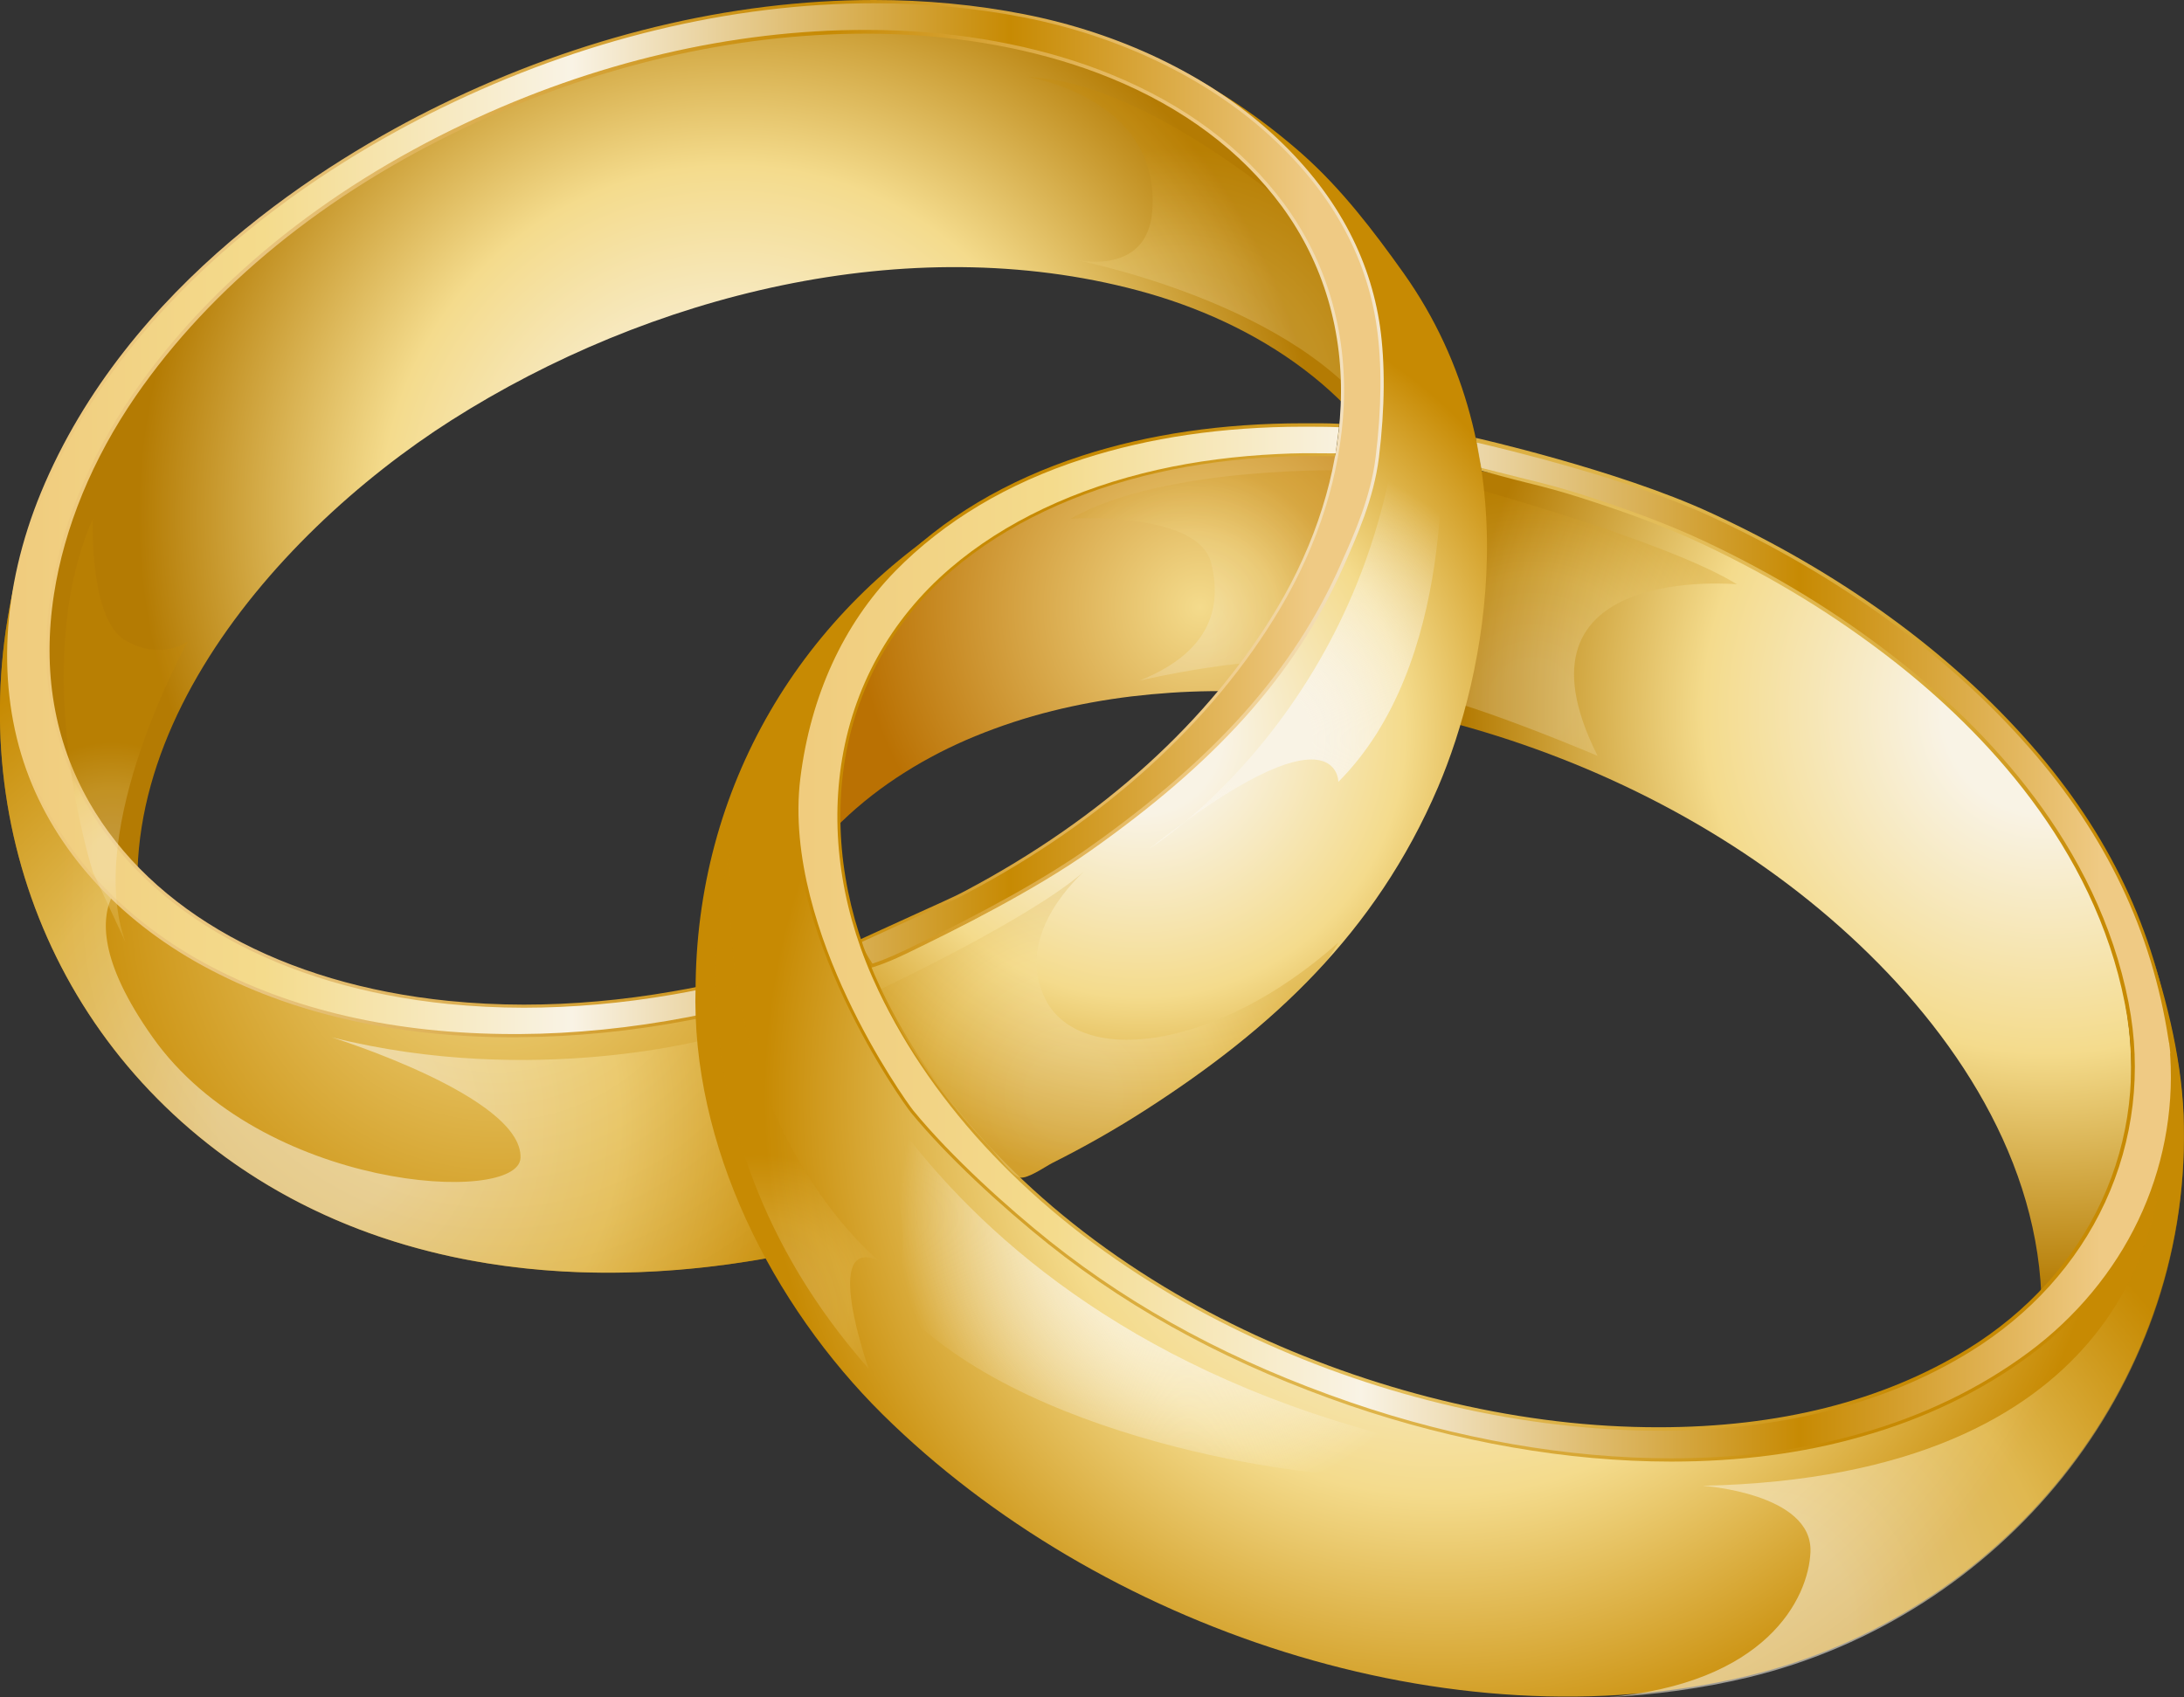
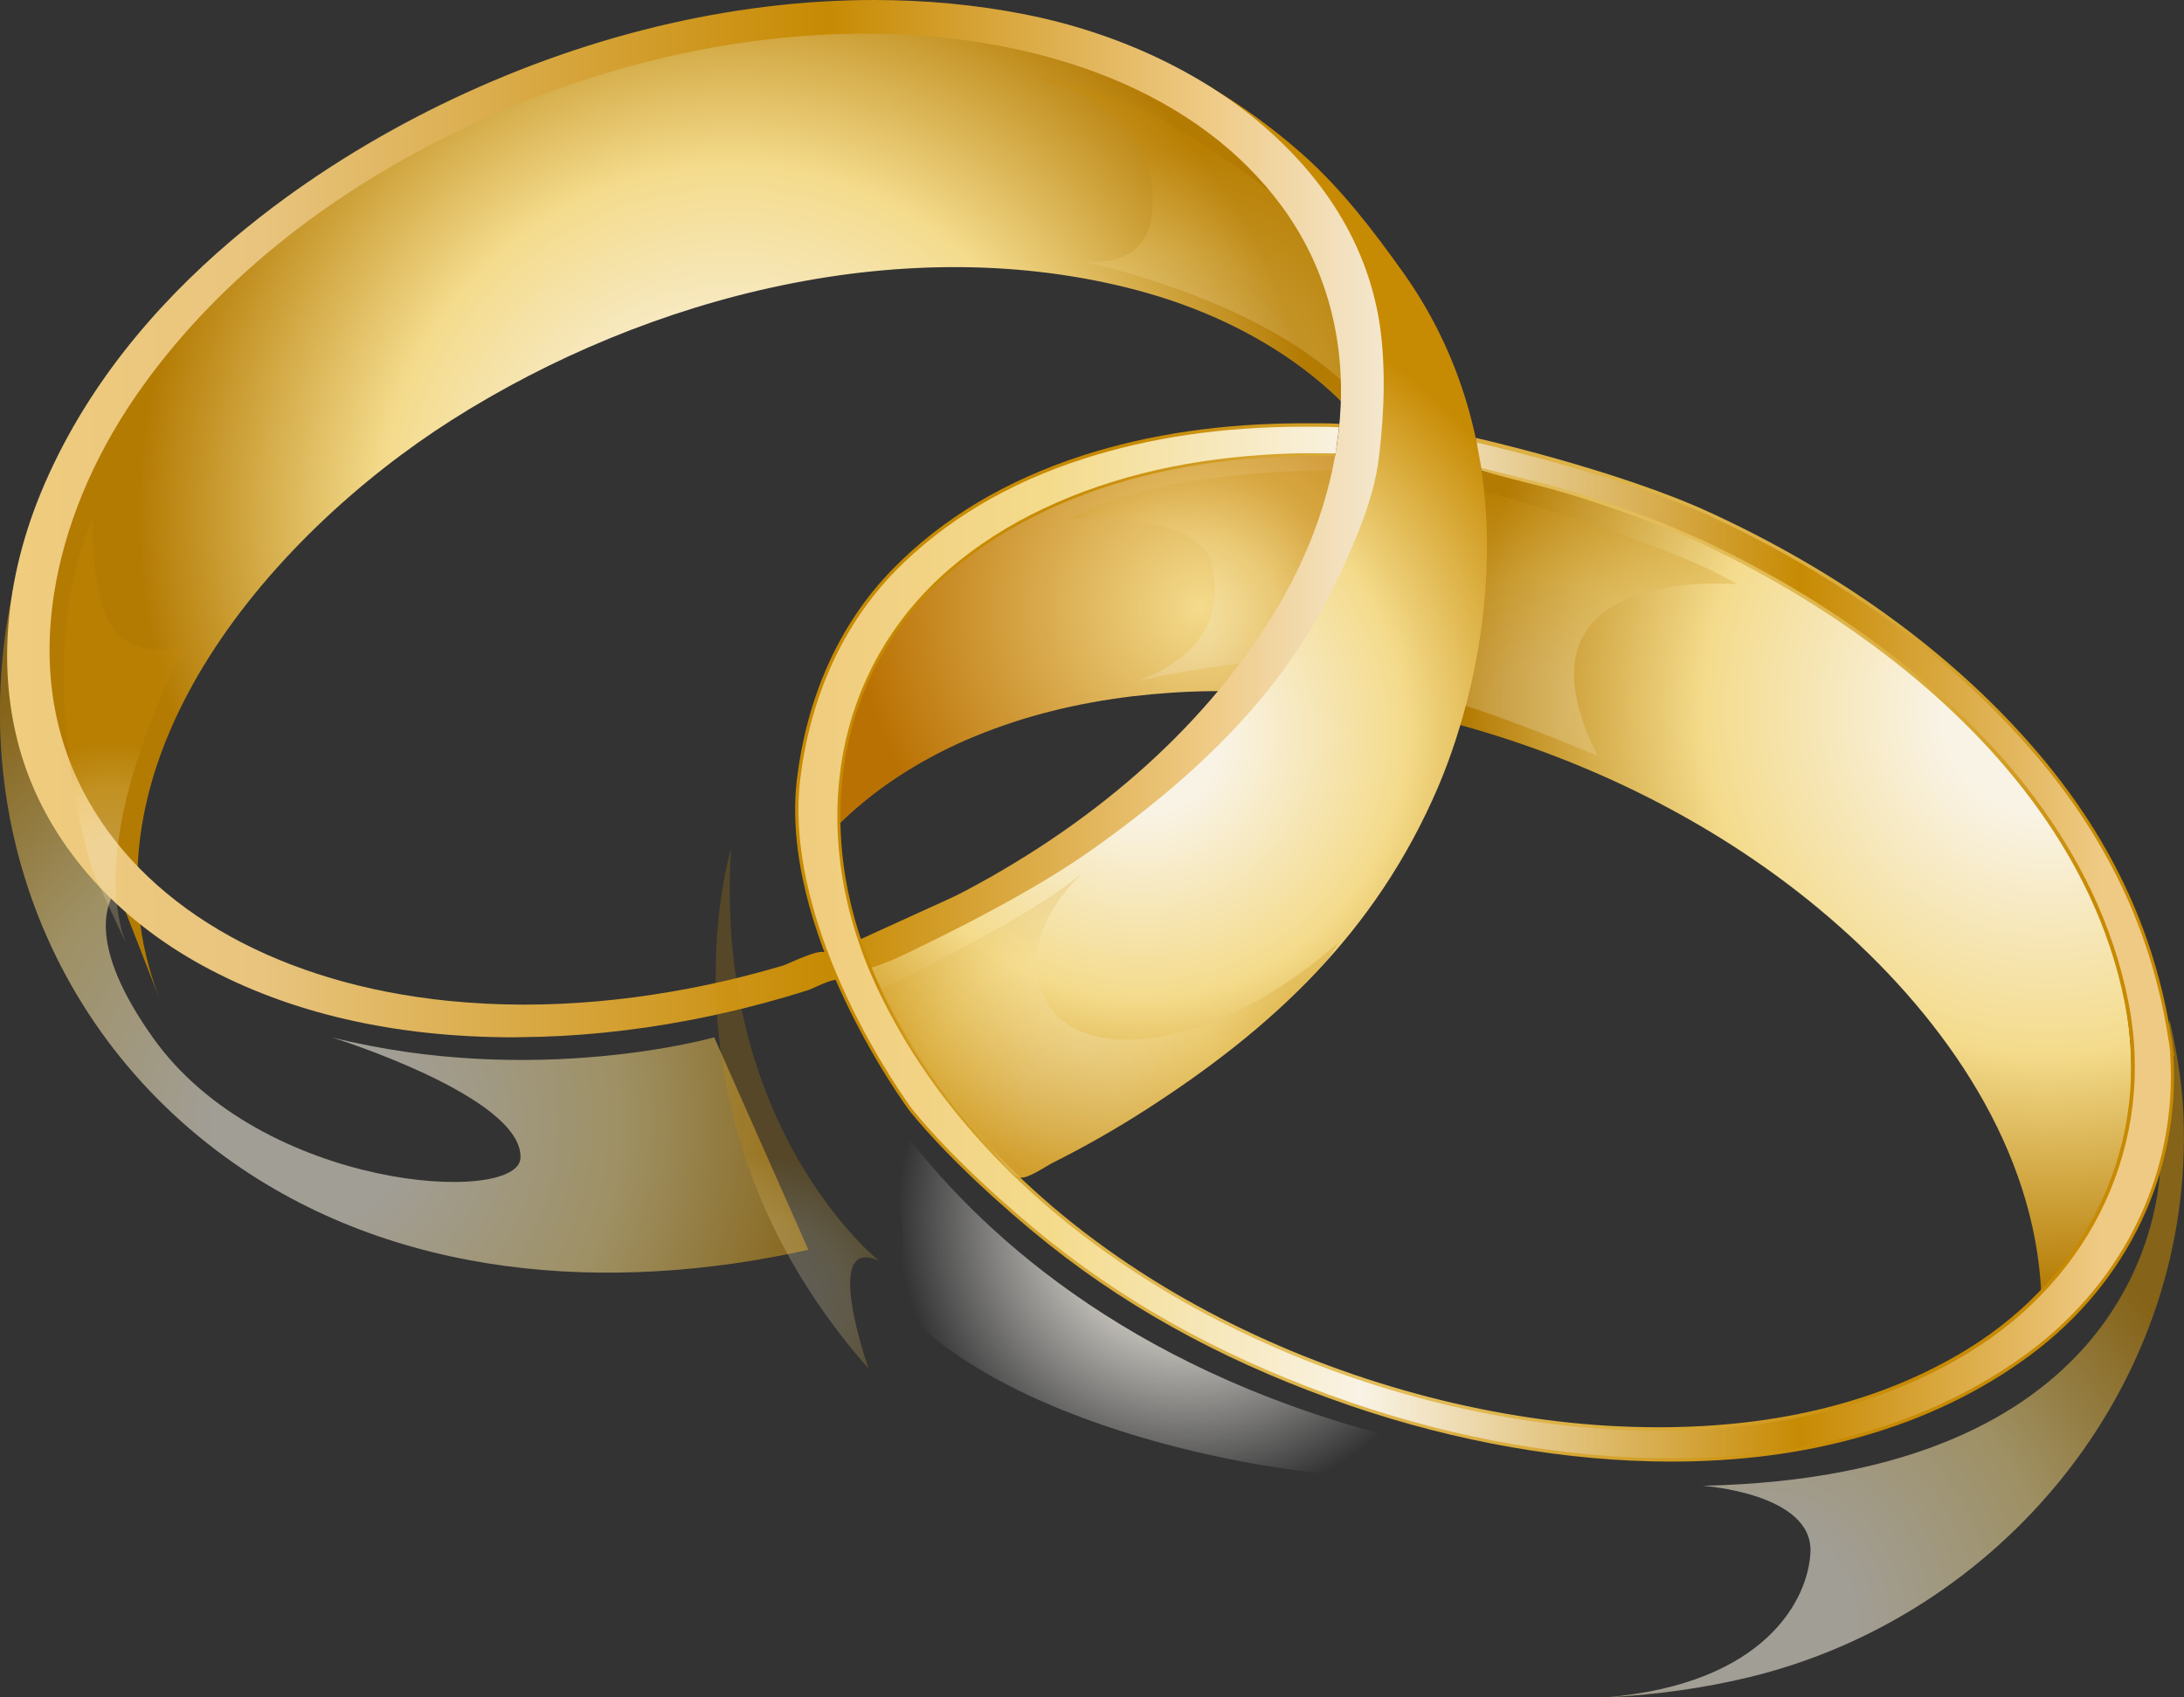
<svg xmlns="http://www.w3.org/2000/svg" version="1.0" id="レイヤー_1" x="0px" y="0px" viewBox="0 0 1336 1038.4" enable-background="new 0 0 1336 1038.4" xml:space="preserve">
  <rect x="0" y="0" width="1336" height="1038.4" fill="#333333" stroke="none" />
  <g>
    <radialGradient id="SVGID_1_" cx="447.213" cy="315.296" r="362.591" gradientUnits="userSpaceOnUse">
      <stop offset="0.18" style="stop-color:#F9F3E5" />
      <stop offset="0.59" style="stop-color:#F4DB8C" />
      <stop offset="1" style="stop-color:#B47B03" />
    </radialGradient>
    <path fill="url(#SVGID_1_)" d="M865.8,313.6c-18.1-46.7-36.1-93.5-54.4-140.1C768.7,63.9,648.8,21.2,539.1,19.2   C409.2,16.9,276.8,63.9,175,144.2C81.6,217.9-4.9,342.9,41.5,466.4c18.2,48.5,37.5,96.7,56.2,145   c-55.1-142.1,66.9-283.3,178.5-354.3c120.7-76.7,279-117,419.8-79.4C768.5,197,837.5,241.5,865.8,313.6z" />
    <radialGradient id="SVGID_2_" cx="720.96" cy="245.176" r="155.623" gradientUnits="userSpaceOnUse">
      <stop offset="0.18" style="stop-color:#F9F3E5" />
      <stop offset="0.59" style="stop-color:#F4DB8C" />
      <stop offset="1" style="stop-color:#C78A03" />
    </radialGradient>
    <path opacity="0.23" fill="url(#SVGID_2_)" d="M818.7,152.4c0,0-107.8-102.5-189.8-105.2c0,0,80.6,12.5,76,81.2   c-2.8,42.7-50,30-50,30S797,184.8,845.5,262.1c48.4,77.3-1.1-5.1-1.1-5.1L818.7,152.4z" />
    <radialGradient id="SVGID_3_" cx="734" cy="371.513" r="209.281" gradientUnits="userSpaceOnUse">
      <stop offset="0" style="stop-color:#F4DB8C" />
      <stop offset="1" style="stop-color:#BA7103" />
    </radialGradient>
    <path fill="url(#SVGID_3_)" d="M514.8,502.8c11.9-11.5,25-21.6,39-30.4c13.5-8.5,27.8-15.8,42.6-21.9c15.4-6.3,31.2-11.5,47.3-15.5   c16-4,32.2-6.9,48.5-8.9c16-1.9,32.1-3,48.2-3.2c2.1,0,4.1,0,6.2,0c37.5-44.8,63.1-94.3,72.1-144.7c-28.9-0.9-57.9,0.6-86.5,5.2   c-28,4.5-55.5,12-81.6,22.9c-25.6,10.7-49.9,25.2-70.9,43.4c-20.9,18.2-38.5,40.5-50.3,65.6c-11.8,25-17.7,52.3-17.9,79.9   c0,3.5,0,7,0.2,10.5C512.8,504.8,513.8,503.8,514.8,502.8C515.2,502.4,514,503.6,514.8,502.8z" />
    <radialGradient id="SVGID_4_" cx="721.474" cy="390.447" r="109.635" gradientUnits="userSpaceOnUse">
      <stop offset="0.18" style="stop-color:#F9F3E5" />
      <stop offset="0.59" style="stop-color:#F4DB8C" />
      <stop offset="1" style="stop-color:#C78A03" />
    </radialGradient>
    <path opacity="0.23" fill="url(#SVGID_4_)" d="M826.9,287.8c0,0-114-3.5-172,29.6c0,0,78-4.9,86,27.1s-5.5,56.7-44,72   c0,0,76-18,110-10L826.9,287.8z" />
    <radialGradient id="SVGID_5_" cx="1252.51" cy="434.198" r="356.418" gradientUnits="userSpaceOnUse">
      <stop offset="0.18" style="stop-color:#F9F3E5" />
      <stop offset="0.59" style="stop-color:#F4DB8C" />
      <stop offset="1" style="stop-color:#B47B03" />
    </radialGradient>
    <path fill="url(#SVGID_5_)" d="M912.8,289.5c-2.9-0.6-5.8-1.2-8.7-1.7c8.4,51.8,2.8,105.3-12,155.5   c85.1,23.3,167.5,65.1,233.5,123.9c64.5,57.3,119.3,135.8,123.1,224.6c76-76.7,66.7-189.9,13.1-276.2   c-52.2-84.2-136.8-147.1-226.4-186.7C996.7,311.7,950.5,297.2,912.8,289.5C909.9,288.9,913.2,289.5,912.8,289.5z" />
    <radialGradient id="SVGID_6_" cx="937.44" cy="428.933" r="130.725" gradientUnits="userSpaceOnUse">
      <stop offset="0.18" style="stop-color:#F9F3E5" />
      <stop offset="0.59" style="stop-color:#F4DB8C" />
      <stop offset="1" style="stop-color:#C78A03" />
    </radialGradient>
    <path opacity="0.23" fill="url(#SVGID_6_)" d="M892.1,296c0,0,126.9,34.5,170.4,61.5c0,0-144.9-13.5-85.2,105   c0,0-84.3-36-118.8-40.5L892.1,296z" />
    <radialGradient id="SVGID_7_" cx="303.428" cy="552.027" r="267.81" gradientUnits="userSpaceOnUse">
      <stop offset="0" style="stop-color:#F4DB8C" />
      <stop offset="1" style="stop-color:#C78A03" />
    </radialGradient>
-     <path fill="url(#SVGID_7_)" d="M511.9,598.6c-113.1,39.6-248.5,52.2-359.3,4.3C37.9,553.4-19.9,443.7,17.6,325.4   c-45.9,141.5-1.1,294.5,120.7,382.9c135.4,98.2,321.4,82.8,468.5,20.4C567.7,691.7,533.7,648.1,511.9,598.6c1.5-0.5,6.2,20,9,20.6   C520.4,619.1,503,578.5,511.9,598.6c-4.1,1.4,6.1,21.6,7.8,21C521.2,619.1,509.6,593.4,511.9,598.6   C506.1,600.7,532.3,645,511.9,598.6z" />
    <radialGradient id="SVGID_8_" cx="191.486" cy="687.221" r="319.74" gradientUnits="userSpaceOnUse">
      <stop offset="0.18" style="stop-color:#F9F3E5" />
      <stop offset="0.59" style="stop-color:#F4DB8C" />
      <stop offset="1" style="stop-color:#C78A03" />
    </radialGradient>
    <path opacity="0.56" fill="url(#SVGID_8_)" d="M17.6,325.4c-45.9,141.5-1.1,294.5,120.7,382.9c102.6,74.4,234.4,83.6,356.2,56.4   l-57.6-130c0,0-109.5,31.2-234,0c0,0,117,36.3,115.5,73.8c-1.2,29.1-158.5,20.2-225-73.8c-33.3-47-31.7-73.5-24.2-87.5   C12.7,490.2-9.2,410,17.6,325.4z" />
    <radialGradient id="SVGID_9_" cx="698.009" cy="448.857" r="273.67" gradientUnits="userSpaceOnUse">
      <stop offset="0.18" style="stop-color:#F9F3E5" />
      <stop offset="0.59" style="stop-color:#F4DB8C" />
      <stop offset="1" style="stop-color:#C78A03" />
    </radialGradient>
    <path fill="url(#SVGID_9_)" d="M858.6,167.1c-18.5-26-37.9-51.4-61.7-72.6c-11.3-10-23.2-19.3-35.6-27.9c-6.5-4.5-13.2-8.7-20-12.9   c-4-2.5-14.7-8.5-14.7-8.5s92.1,70.9,109.7,126.2c15.5,48.6,10.7,101.5-6.4,149c-30.5,84.9-97.3,153.8-170.9,204   c-40.3,27.5-82.6,49.8-127.6,67.2c17.2,41.4,43.6,78.6,74.4,110.9c3.5,3.6,13,17,18.1,18c4.8,0.9,15.5-6.7,19.8-8.9   c19.8-9.9,39.1-20.9,57.7-32.9c76.1-49,139.9-107.4,178.3-197.1C908.7,413.7,937.4,278.1,858.6,167.1z" />
    <linearGradient id="SVGID_10_" gradientUnits="userSpaceOnUse" x1="4.308" y1="317.355" x2="846.418" y2="317.355">
      <stop offset="5.618000e-03" style="stop-color:#F0CC7E" />
      <stop offset="0.185" style="stop-color:#E8C47E" />
      <stop offset="0.596" style="stop-color:#C78A03" />
      <stop offset="0.793" style="stop-color:#E3B75E" />
      <stop offset="0.871" style="stop-color:#EFCA84" />
      <stop offset="1" style="stop-color:#F4E7CF" />
    </linearGradient>
    <path fill="url(#SVGID_10_)" d="M314.4,634.7c-73.2,0-137.3-14.8-190.5-43.9c-52-28.4-90.3-71-107.8-119.8   c-18.3-51-15.1-111.2,8.9-169.5C78,173.2,200.6,97.9,269,64.4C355,22.3,446.9,0,534.7,0c31.4,0,62.3,2.9,91.8,8.7   c58.2,11.4,111.7,36.9,150.5,72c40.8,36.8,61.2,77.8,67.2,119.2c3.1,21.9,3.1,49.3-0.7,80.1c-3.1,25.2-13.6,48.4-21.6,66.5   c-30.2,67.9-79.4,120.7-154.5,173.8c-34.7,24.6-82.8,48.6-112.6,63c-15.2,7.3-22,8.8-22,8.8s-7.4-11.5-7.4-12.9   c0-1.2,0-1.9-0.1-2.4c-0.1-1.3,0.2-1.9,1.5-2.3c0.5-0.2,15.4-7,35.5-16.2c8.8-4.1,19.3-8.5,27.8-13   c84-44.4,150.1-104.4,191.3-173.5c23.5-39.5,36.9-82.2,38.7-123.4c2-45.3-10.5-87.5-36-122.2c-25-33.9-60.3-60.3-104.9-78.5   c-38.2-15.6-83.2-24.8-130-26.7c-6.5-0.3-13.2-0.4-19.8-0.4c-80.9,0-165.3,19.8-244.1,57.1C199.1,118.4,129.2,175.4,83,242.4   c-26.4,38.4-43.7,80.3-50,121.3c-7.2,46.8,0.1,89.5,21.6,127.2c38.3,67,118.4,111.3,219.8,121.5c15,1.5,30.5,2.3,46.1,2.3   c29.5,0,60.2-2.7,91.1-8.1c22.2-3.8,44.6-9.1,66.7-15.6c1.5-0.4,4-1.5,6.9-2.8c6-2.6,13.5-5.8,17.8-5.8c0.7,0,1.3,0.1,1.8,0.2   c3.4,1,5.3,6.6,6.9,11.6c0.5,1.5,1,2.8,1.4,3.7l0.8,1.6h-1.9c-3.4,0-8.1,2.2-12.2,4c-2.3,1-4.4,2-6.3,2.6   c-8.5,2.7-17.1,5.2-25.6,7.5c-15.3,4.1-30.8,7.7-46.1,10.6c-35.1,6.7-69.9,10.2-103.5,10.4C316.9,634.7,315.7,634.7,314.4,634.7z" />
    <linearGradient id="SVGID_11_" gradientUnits="userSpaceOnUse" x1="6.308" y1="317.355" x2="844.409" y2="317.355">
      <stop offset="5.618000e-03" style="stop-color:#F0CC7E" />
      <stop offset="0.185" style="stop-color:#F4DB8C" />
      <stop offset="0.41" style="stop-color:#F9F3E5" />
      <stop offset="0.73" style="stop-color:#C78A03" />
      <stop offset="0.887" style="stop-color:#E3B75E" />
      <stop offset="0.949" style="stop-color:#EFCA84" />
    </linearGradient>
-     <path fill="url(#SVGID_11_)" d="M314.4,632.7c-72.9,0-136.6-14.7-189.6-43.6c-51.6-28.2-89.5-70.3-106.9-118.7   c-18.2-50.5-15-110.2,8.9-168.1c52.8-127.8,174.9-202.8,243-236.1C355.6,24.2,447.2,2,534.7,2c31.3,0,62.1,2.9,91.4,8.6   c57.9,11.3,111,36.7,149.6,71.5c37.8,34.1,60.2,73.8,66.5,118c3.2,22.3,3,49.8-0.7,79.6c-3,24.4-12.9,46.7-21,64.7l-0.5,1.2   c-28.8,64.8-76.3,118.1-153.8,172.9c-25.9,18.3-62.6,38.9-112.3,62.8c-11.1,5.3-17.6,7.5-20.2,8.3c-2.9-4.5-5.8-9.5-6.3-10.7   c0-1.2,0-2-0.1-2.4c0-0.1,0-0.1,0-0.2c0,0,0.1,0,0.2-0.1c0.8-0.3,22.8-10.4,35.6-16.3c2.2-1,4.6-2.1,7-3.2   c7.1-3.2,14.5-6.5,20.9-9.9c84.3-44.5,150.7-104.8,192-174.3c23.7-39.8,37.1-82.8,39-124.3c2-45.7-10.6-88.4-36.4-123.4   c-25.2-34.2-60.8-60.8-105.8-79.2c-38.4-15.7-83.6-25-130.7-26.9c-6.6-0.3-13.2-0.4-19.9-0.4c-81.2,0-165.9,19.8-244.9,57.3   c-86.5,41-156.7,98.3-203,165.5c-26.6,38.6-44,80.9-50.3,122.2c-7.2,47.2,0.1,90.4,21.8,128.5c38.6,67.6,119.3,112.2,221.3,122.5   c15.1,1.5,30.7,2.3,46.3,2.3c29.6,0,60.4-2.7,91.5-8.1c22.3-3.9,44.8-9.1,66.9-15.7c1.6-0.5,4.2-1.6,7.1-2.8   c5.5-2.4,13.1-5.7,17-5.7c0.5,0,0.9,0,1.2,0.1c2.4,0.7,4.2,6.2,5.6,10.3c0.3,1.1,0.7,2,1,2.8c-3.3,0.3-7.1,2-10.8,3.7l-2.4,1   c-1.7,0.8-3.4,1.5-4.8,2c-9,2.8-17.6,5.4-25.6,7.5c-15.4,4.2-30.8,7.7-45.9,10.6c-35,6.7-69.7,10.2-103.1,10.4l-1.1,0   C316.2,632.7,315.3,632.7,314.4,632.7z" />
    <g>
      <radialGradient id="SVGID_12_" cx="880.704" cy="671" r="413.496" gradientUnits="userSpaceOnUse">
        <stop offset="0.18" style="stop-color:#F9F3E5" />
        <stop offset="0.59" style="stop-color:#F4DB8C" />
        <stop offset="1" style="stop-color:#C78A03" />
      </radialGradient>
-       <path fill="url(#SVGID_12_)" d="M1335.9,689c3,159.9-112.3,299.2-266.3,336.3c-182.6,44-397.8-29.5-529.6-159.8    c-67.5-66.8-117.5-164.8-114.5-261.8c0,1,0,2.1,0,3.1C425.4,482.4,489.9,373,596.8,310c2.3-2.3,7.2-6,10.6-6    C522.7,350.3,474.7,437.8,492,534.4C508.2,625,570.4,702,640.7,758c76.2,60.7,167.9,102.5,263.2,122.1    c98.7,20.2,208.6,18.8,299.7-28.5c46.9-24.3,87.5-61.9,108.6-110.9c22.3-51.7,20-110.2,2-162.8    C1325.8,612.3,1335.6,652.3,1335.9,689z" />
      <radialGradient id="SVGID_13_" cx="596.846" cy="309.963" r="2.007976e-03" gradientUnits="userSpaceOnUse">
        <stop offset="0.18" style="stop-color:#F9F3E5" />
        <stop offset="0.59" style="stop-color:#F4DB8C" />
        <stop offset="1" style="stop-color:#C78A03" />
      </radialGradient>
-       <path fill="url(#SVGID_13_)" d="M596.8,310C596.9,310,596.8,310,596.8,310C596.8,310,596.8,310,596.8,310z" />
    </g>
    <radialGradient id="SVGID_14_" cx="908.147" cy="576.723" r="373.314" gradientUnits="userSpaceOnUse">
      <stop offset="0.18" style="stop-color:#F9F3E5" />
      <stop offset="0.59" style="stop-color:#F4DB8C" />
      <stop offset="1" style="stop-color:#C78A03" />
    </radialGradient>
    <path fill="url(#SVGID_14_)" d="M1022.3,894.3c-63.3,0-131.3-11.9-196.6-34.3c-68.7-23.6-130.1-55.5-184.4-98.8   c-28.8-23-62.4-54-84.1-80.5c-4.3-5.3-81.2-111.8-69.6-204.9c5.9-47.3,24.4-92.9,58.6-127.7c30.2-30.9,69.2-54.2,115.8-69.3   c40.7-13.2,86.1-19.8,135-19.8c8,0,14.1-0.1,22.2,0.3c0,0-0.1,2.4-0.5,5.5c-0.4,3.1-2,14.4-2,14.4c-0.1,0-11.5-0.2-17.2-0.2   c-0.7,0-1.3,0-1.8,0c-5.4,0.1-10.7,0.2-15.9,0.5c-25.5,1.2-50.1,4.4-73.2,9.6c-49.8,11.2-93.4,31.9-126.1,59.8   c-36.4,31.1-59.3,72.5-66.2,119.6c-6.5,44.6,1.3,91.8,22.6,136.5c34.1,71.4,94,134.4,173.2,182.3c71.6,43.2,156.9,72.4,240.3,82.3   c21,2.5,41.9,3.7,62.1,3.7c73.9,0,137.5-16.1,189.2-47.9c36.5-22.5,64.9-53.8,81.9-90.6c17.4-37.6,22.4-79.4,14.2-120.9   c-18.9-96.4-87-166.8-140.7-208.9c-36-28.2-74.4-51.7-117.4-72c-26.1-12.3-52.9-21.5-75.8-28.8c-9.7-3.1-20.5-6.1-32.9-9.1   c-6.8-1.6-26.7-7.1-26.7-7.1l-3.6-20.1c0,0,86.8,19.6,143.4,45.7c78.4,36.1,146,84.5,196.8,142.7c47.2,54,75.2,112.7,85.5,179.4   l0.2,0c0.3,2.7,0.6,5.4,1,8.1l0.3,2.3l-0.4,0c4.4,70.8-27.9,138.7-87.2,182.8c-30.1,22.4-65.1,39.3-104,50.2   C1102.7,889.3,1063.7,894.3,1022.3,894.3z" />
    <linearGradient id="SVGID_15_" gradientUnits="userSpaceOnUse" x1="488.426" y1="576.725" x2="1327.879" y2="576.725">
      <stop offset="5.618000e-03" style="stop-color:#F0CC7E" />
      <stop offset="0.185" style="stop-color:#F4DB8C" />
      <stop offset="0.41" style="stop-color:#F9F3E5" />
      <stop offset="0.73" style="stop-color:#C78A03" />
      <stop offset="0.887" style="stop-color:#E3B75E" />
      <stop offset="0.949" style="stop-color:#EFCA84" />
    </linearGradient>
    <path fill="url(#SVGID_15_)" d="M1022.3,892.3c-63.1,0-130.9-11.8-196-34.2c-71.2-24.5-131.4-56.7-183.8-98.4   c-25.2-20.1-60.5-51.7-83.8-80.2c-2.9-3.6-22.9-31.6-40.5-69.1c-16.4-34.8-34.6-86.3-28.6-134.3c6.3-50.5,26.4-94.2,58-126.6   c30-30.6,68.7-53.8,115-68.7c40.5-13.1,85.7-19.7,134.4-19.7c7.4,0,15.3,0,22.1,0.3l-2.1,16c-3.7,0-13.1-0.1-17.4-0.1   c-0.7,0-1.4,0-1.8,0c-5.4,0.1-10.8,0.2-16,0.5c-25.6,1.2-50.3,4.4-73.5,9.6c-50.2,11.3-94.1,32.1-126.9,60.2   c-36.8,31.5-59.9,73.2-66.9,120.8c-6.6,45,1.3,92.6,22.8,137.6c34.2,71.8,94.4,135.1,174,183.1c71.8,43.4,157.4,72.7,241.1,82.5   c21.1,2.5,42,3.8,62.3,3.8c74.2,0,138.3-16.2,190.3-48.2c36.9-22.7,65.5-54.3,82.7-91.5c17.6-38,22.6-80.2,14.4-122.2   c-19-97.1-87.4-167.8-141.5-210.1c-36.2-28.3-74.7-51.9-117.8-72.2c-26.2-12.3-53.1-21.5-76-28.9c-9.8-3.1-20.6-6.1-33.1-9.1   c-5.7-1.4-23.1-5.8-27.5-6.9l-2.8-15.5c15.5,3.6,92.1,21.8,142,44.7c78.7,36.2,146.5,85.4,196.1,142.2c47,53.7,74.8,112.1,85,178.4   l0.3,1.9l0.1,0c0.2,2,0.5,3.9,0.7,5.9l0.1,0.5l-0.2,0l0.1,1.9c2.1,34.4-4.6,69.1-19.6,100.4c-14.9,31.3-38.1,59.2-66.9,80.6   c-29.9,22.2-64.7,39-103.3,49.9C1102.3,887.3,1063.5,892.3,1022.3,892.3z" />
    <radialGradient id="SVGID_16_" cx="656.562" cy="669.587" r="148.528" gradientUnits="userSpaceOnUse">
      <stop offset="0.18" style="stop-color:#F9F3E5" />
      <stop offset="0.59" style="stop-color:#F4DB8C" />
      <stop offset="1" style="stop-color:#C78A03" />
    </radialGradient>
    <path opacity="0.23" fill="url(#SVGID_16_)" d="M639.5,611.4c-18.2-36.1,14.5-69.7,23.5-78c-33,28.5-117.1,68.4-125.2,72.3   c17,35.7,40.8,68.1,68.1,96.7c3.5,3.6,13,17,18.1,18c4.8,0.9,15.5-6.7,19.8-8.9c19.8-10,39.1-20.9,57.7-32.9   c41.1-26.5,78.6-55.7,110.4-91.1c4.5-6.9,6.9-10.9,6.9-10.9C744.5,642.9,660.5,653,639.5,611.4z" />
    <radialGradient id="SVGID_17_" cx="1076.803" cy="990.738" r="304.477" gradientUnits="userSpaceOnUse">
      <stop offset="0.18" style="stop-color:#F9F3E5" />
      <stop offset="0.59" style="stop-color:#F4DB8C" />
      <stop offset="1" style="stop-color:#C78A03" />
    </radialGradient>
    <path opacity="0.56" fill="url(#SVGID_17_)" d="M1335.9,690c-0.2-21.5-3.6-44.1-8.8-66.1l-0.5,8.4c3.4,27.8,2,56-5.2,83.1   c-1.5,29.8-21.8,188.2-279.9,193.7c0,0,67.5,4.5,66,40.5c-1.2,28.6-27.2,80.7-124.7,88.9c29.4-1.4,58.5-5.4,86.9-12.2   C1223.6,989.1,1338.9,849.8,1335.9,690z" />
    <radialGradient id="SVGID_18_" cx="464.405" cy="800.905" r="94.701" gradientUnits="userSpaceOnUse">
      <stop offset="0.18" style="stop-color:#F9F3E5" />
      <stop offset="0.59" style="stop-color:#F4DB8C" />
      <stop offset="1" style="stop-color:#C78A03" />
    </radialGradient>
    <path opacity="0.23" fill="url(#SVGID_18_)" d="M447.2,519.4c0,0-50.9,165.1,84.2,318.1c0,0-29.4-82.5,6.4-66   C537.7,771.5,436.4,690.9,447.2,519.4z" />
    <radialGradient id="SVGID_19_" cx="68.343" cy="524.395" r="70.722" gradientUnits="userSpaceOnUse">
      <stop offset="0.18" style="stop-color:#F9F3E5" />
      <stop offset="0.59" style="stop-color:#F4DB8C" />
      <stop offset="1" style="stop-color:#C78A03" />
    </radialGradient>
    <path opacity="0.23" fill="url(#SVGID_19_)" d="M56.8,533.5c0,0-40.1-125.2,0-216.1c0,0-2.5,61.7,20.1,74.6c22,12.5,38,0.5,38,0.5   s-63.9,114.3-38,184.3L56.8,533.5z" />
    <radialGradient id="SVGID_20_" cx="770.886" cy="452.43" r="176.816" gradientUnits="userSpaceOnUse">
      <stop offset="0.18" style="stop-color:#F9F3E5" />
      <stop offset="1" style="stop-color:#FFFFFF;stop-opacity:0" />
    </radialGradient>
-     <path fill="url(#SVGID_20_)" d="M702.9,519.4c0,0,159.2-99,155.6-321c0,0,20.1,12,22.2,44c2.2,32,9.9,164-62,236   C818.7,478.4,818.9,428.4,702.9,519.4z" />
    <radialGradient id="SVGID_21_" cx="726.808" cy="744.423" r="177.723" gradientUnits="userSpaceOnUse">
      <stop offset="0.18" style="stop-color:#F9F3E5" />
      <stop offset="1" style="stop-color:#FFFFFF;stop-opacity:0" />
    </radialGradient>
    <path fill="url(#SVGID_21_)" d="M494.6,586.4c0,0,70.3,251.1,430.3,307.9c0,0-65.9,7.5-98,8.1s-220-24-289.1-117.7   C537.7,784.7,590.9,791.7,494.6,586.4z" />
  </g>
</svg>